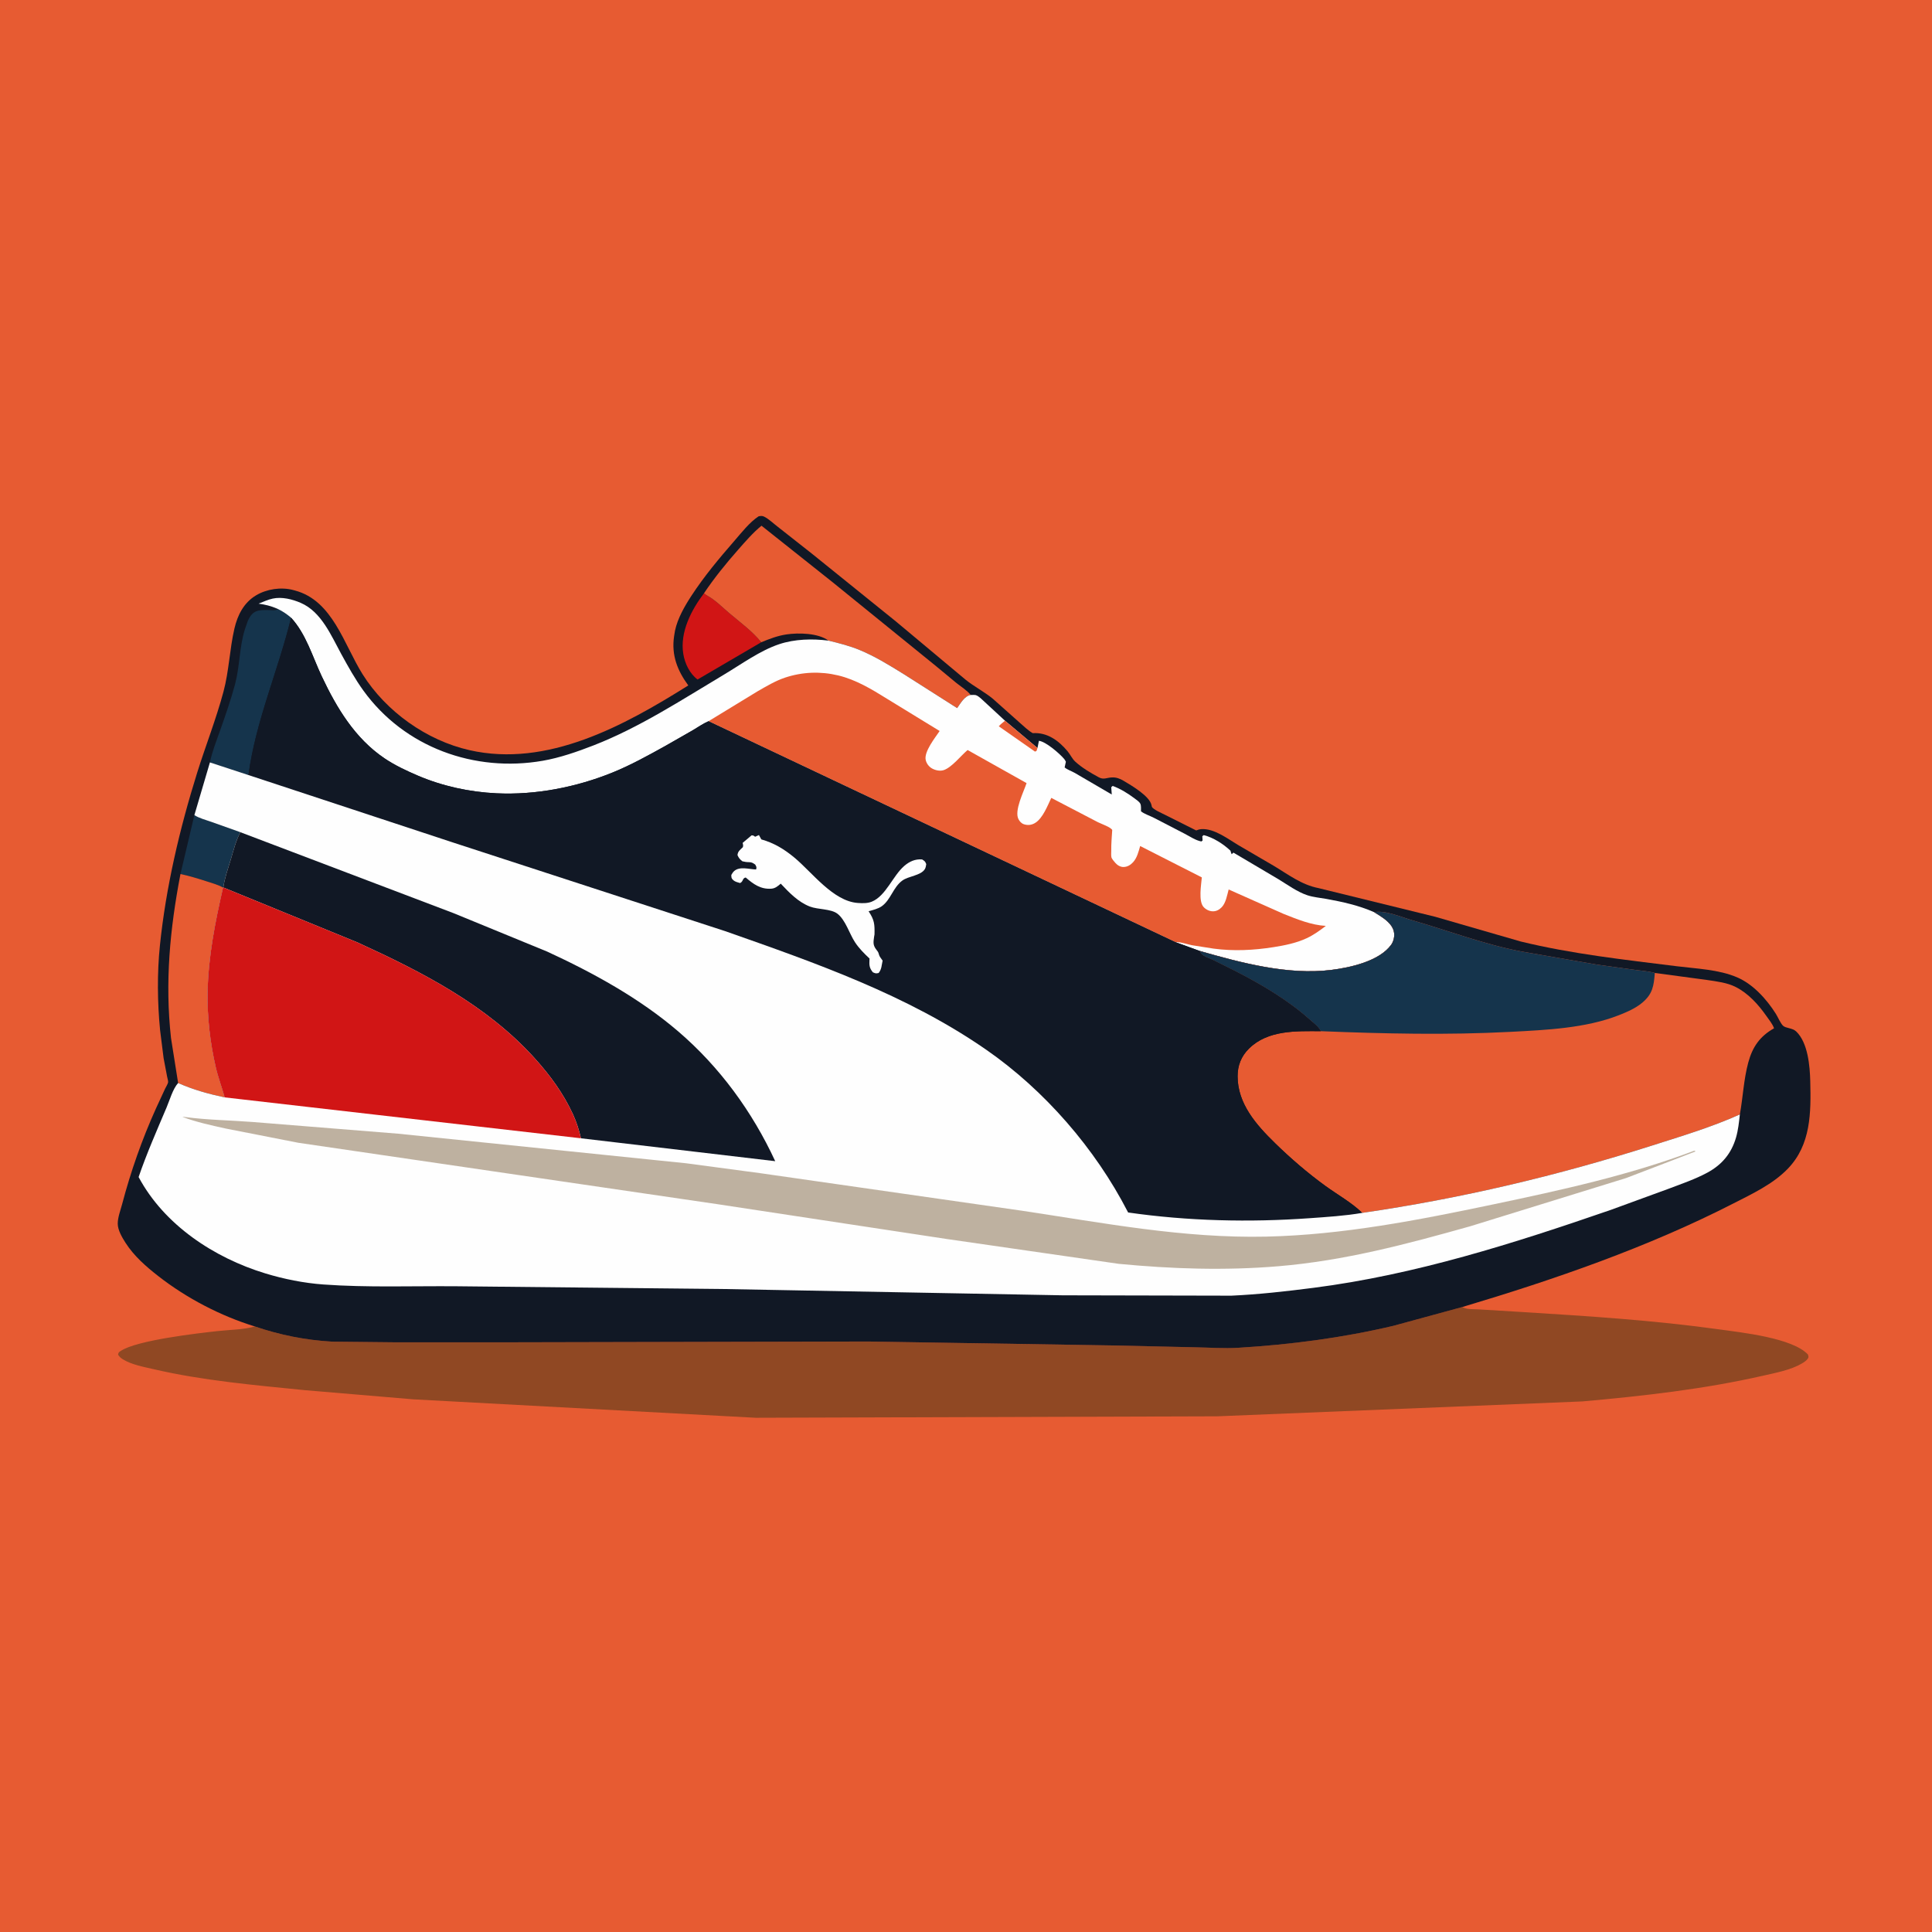
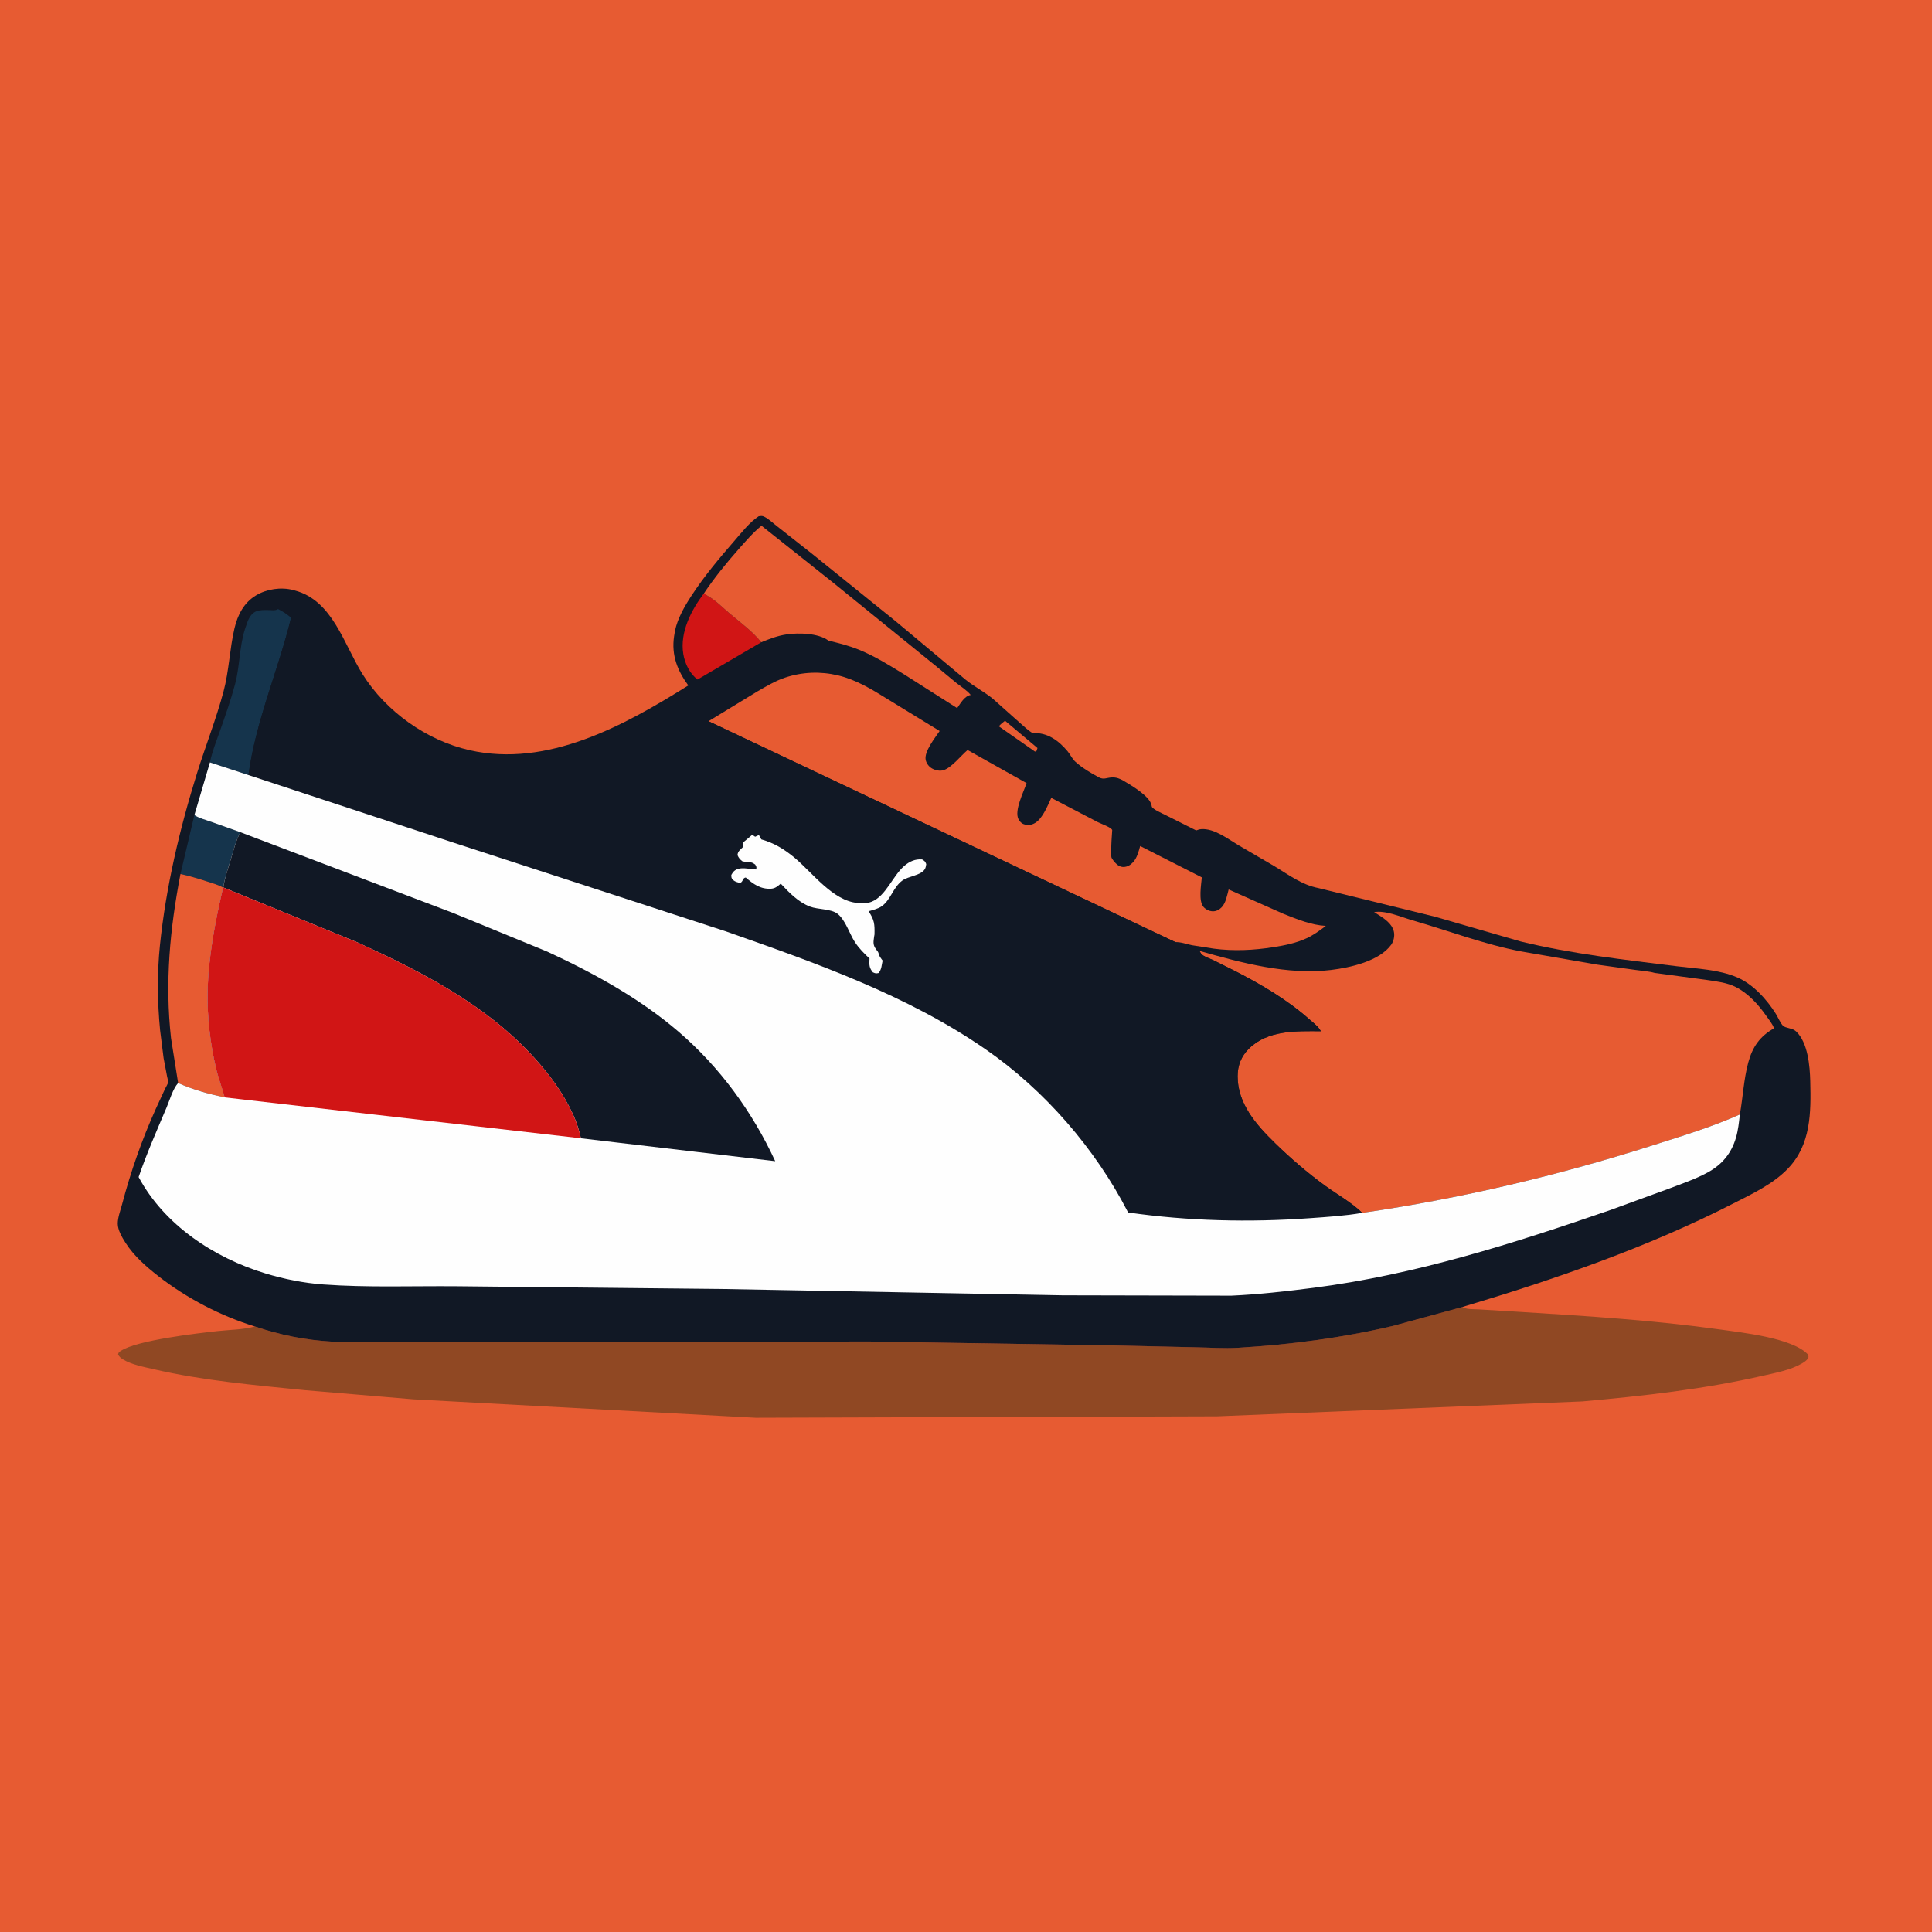
<svg xmlns="http://www.w3.org/2000/svg" version="1.1" style="display: block;" viewBox="0 0 2048 2048" width="1024" height="1024">
  <path transform="translate(0,0)" fill="rgb(231,91,50)" d="M -0 -0 L 2048 0 L 2048 2048 L -0 2048 L -0 -0 z" />
  <path transform="translate(0,0)" fill="rgb(144,72,35)" d="M 270.242 1406.12 C 296.939 1415.22 323.977 1420.6 352.143 1422.2 L 419.985 1422.91 L 530.775 1422.91 L 920.352 1422.06 L 1177.22 1426.19 L 1267.51 1428.2 C 1282.35 1428.47 1297.62 1429.61 1312.43 1428.72 C 1368.11 1425.36 1422.83 1418.22 1477.14 1405.4 L 1550.16 1385.48 L 1551.38 1386.13 C 1555.46 1388.15 1562.7 1387.69 1567.4 1387.99 L 1613.29 1390.78 C 1683.34 1395.16 1753.49 1399.54 1823.05 1409.29 C 1846.38 1412.56 1900.12 1418.23 1916.5 1435.83 C 1916.81 1437.15 1917.44 1438.2 1916.77 1439.49 C 1915.45 1442.03 1912.46 1443.94 1910.06 1445.36 C 1898.32 1452.28 1882.22 1455.27 1868.93 1458.3 C 1805.79 1472.69 1741.83 1479.78 1677.44 1485.56 L 1290.16 1501.36 L 800.912 1502.89 L 438 1483.34 L 323.039 1473.63 C 269.663 1468.26 215.118 1463.54 162.804 1451.38 C 152.444 1448.98 139.255 1446.57 130.183 1440.89 C 127.905 1439.47 126.576 1438.25 125.156 1436 C 125.599 1433.53 126.033 1433.35 128.082 1432 C 145.24 1420.62 209.541 1413.34 230.5 1411.01 C 243.479 1409.57 257.654 1409.61 270.242 1406.12 z" />
  <path transform="translate(0,0)" fill="rgb(17,24,37)" d="M 270.242 1406.12 C 234.05 1395.05 197.761 1376.1 168 1352.88 C 154.812 1342.59 142.033 1331.48 132.952 1317.26 C 129.394 1311.69 124.874 1303.96 124.813 1297.29 C 124.752 1290.63 127.738 1282.97 129.431 1276.55 C 138.659 1241.6 150.517 1207.82 165.399 1174.87 L 175.019 1154.08 C 175.824 1152.36 177.951 1149 178.214 1147.23 C 178.402 1145.97 177.398 1142.64 177.15 1141.28 L 173.43 1121.68 L 169.706 1092.05 C 166.838 1062.83 166.507 1031.49 169.511 1002.29 C 175.863 940.534 190.416 878.611 208.911 819.409 C 217.915 790.586 229.062 762.426 236.887 733.234 C 242.829 711.07 243.356 688.526 248.481 666.357 C 251.801 652 258.425 638.837 271.5 631.055 C 282.812 624.322 297.876 622.105 310.623 625.413 L 312.5 625.923 C 352.733 636.514 364.471 683.079 384.38 714.768 C 409.149 754.192 452.154 784.9 497.683 795.209 C 580.458 813.954 661.692 769.181 729.625 726.597 C 718.09 710.916 711.627 694.501 714.533 674.654 L 714.794 673 L 715.549 668.502 C 718.307 655.434 725.758 642.563 732.986 631.479 C 746.284 611.087 762.18 592.059 778.147 573.711 C 785.722 565.006 794.477 553.631 804.179 547.301 C 806.264 546.915 807.987 546.656 809.969 547.632 C 814.872 550.045 819.936 554.95 824.329 558.308 L 860.839 587.053 L 949.621 658.687 L 1023.38 720.353 C 1032.67 727.877 1043.17 733.113 1052.39 740.663 L 1081.54 766.618 C 1085.7 770.233 1089.95 774.441 1094.73 777.175 C 1110.06 776.162 1122.07 784.904 1131.66 796.333 C 1134.57 799.798 1136.42 804.211 1139.73 807.281 C 1146.85 813.861 1156.3 819.405 1164.78 823.98 C 1169.97 826.781 1172.85 824.401 1178.52 824.105 C 1183.25 823.859 1187.14 825.351 1191.14 827.726 C 1199.14 832.477 1218.51 843.75 1220.62 853.366 L 1220.94 855 C 1221.85 857.896 1231.77 862.084 1234.78 863.647 L 1268 880.301 C 1269.92 879.552 1271.52 879.054 1273.6 878.919 C 1287 878.049 1301.33 889.102 1312.29 895.651 L 1349.97 917.654 C 1365.64 926.98 1379.51 937.916 1397.77 941.453 L 1521.25 971.783 L 1612.05 998.038 C 1666.38 1011.27 1722.07 1017.33 1777.44 1024.25 C 1798.27 1026.85 1821.8 1027.65 1841.26 1035.95 C 1858.33 1043.23 1872.74 1059.23 1882.5 1074.72 C 1884.63 1078.1 1887.38 1084.75 1890.1 1087.33 C 1893.05 1090.11 1899.97 1089.56 1903.95 1093.32 C 1916.48 1105.14 1918.55 1129.97 1918.94 1146.1 C 1919.77 1179.48 1919.79 1213.39 1895.12 1238.93 C 1879.31 1255.3 1857.52 1265.44 1837.5 1275.69 C 1746.65 1322.22 1647.81 1356.31 1550.16 1385.48 L 1477.14 1405.4 C 1422.83 1418.22 1368.11 1425.36 1312.43 1428.72 C 1297.62 1429.61 1282.35 1428.47 1267.51 1428.2 L 1177.22 1426.19 L 920.352 1422.06 L 530.775 1422.91 L 419.985 1422.91 L 352.143 1422.2 C 323.977 1420.6 296.939 1415.22 270.242 1406.12 z" />
  <path transform="translate(0,0)" fill="rgb(21,52,76)" d="M 191.305 926.48 L 206.04 864.076 C 211.344 867.429 218.251 869.197 224.194 871.279 L 254.836 882.188 C 250.021 891.012 247.652 901.124 244.747 910.701 C 241.847 920.262 238.087 930.917 236.713 940.762 L 236.443 940.827 C 231.185 937.83 224.586 936.018 218.831 934.182 C 209.758 931.287 200.63 928.446 191.305 926.48 z" />
  <path transform="translate(0,0)" fill="rgb(209,21,21)" d="M 746.268 628.872 C 747.623 630.138 748.842 630.937 750.437 631.822 C 758.27 636.171 765.747 643.715 772.593 649.557 C 783.828 659.143 797.837 669.285 806.934 680.833 L 739.432 720.314 C 731.001 713.969 725.978 703.348 724.308 693.135 C 720.552 670.159 732.842 646.556 746.268 628.872 z" />
  <path transform="translate(0,0)" fill="rgb(21,52,76)" d="M 294.763 645.621 C 299.989 648.222 304.122 651.027 308.566 654.81 C 294.916 710.806 271.133 764.033 263.358 821.593 L 222.525 808.188 C 224.795 797.074 229.156 786.13 232.927 775.446 C 238.738 758.983 244.619 742.298 249.142 725.43 C 254.231 706.454 253.648 686.183 259.48 667.506 L 259.959 666 L 262.763 658.025 C 267.944 646.561 273.967 646.465 285.47 646.722 C 288.042 646.78 291.188 647.308 293.566 646.226 L 294.763 645.621 z" />
  <path transform="translate(0,0)" fill="rgb(231,91,50)" d="M 191.305 926.48 C 200.63 928.446 209.758 931.287 218.831 934.182 C 224.586 936.018 231.185 937.83 236.443 940.827 C 228.092 977.249 220.8 1014 220.059 1051.5 C 219.532 1078.18 222.751 1105.46 228.733 1131.43 C 231.237 1142.29 235.167 1152.58 238.157 1163.27 C 220.937 1159.59 204.951 1155.18 188.815 1148.05 L 181.272 1100.37 C 174.726 1041.13 180.113 984.746 191.305 926.48 z" />
  <path transform="translate(0,0)" fill="rgb(231,91,50)" d="M 746.268 628.872 C 757.111 612.664 769.609 597.319 782.491 582.695 C 790.261 573.875 798.096 564.737 807.218 557.273 L 882.595 617.176 L 992.299 706.172 L 1014 724.151 C 1018.96 728.031 1025.05 731.829 1029 736.682 C 1022.36 737.785 1018.24 745.588 1014.61 750.617 L 958.187 714.723 C 942.837 705.225 927.804 695.87 911.044 688.943 C 900.364 684.528 889.39 681.821 878.192 679.064 C 867.335 670.994 846.413 670.619 833.606 672.525 C 824.311 673.908 815.568 677.253 806.934 680.833 C 797.837 669.285 783.828 659.143 772.593 649.557 C 765.747 643.715 758.27 636.171 750.437 631.822 C 748.842 630.937 747.623 630.138 746.268 628.872 z" />
-   <path transform="translate(0,0)" fill="rgb(254,254,254)" d="M 294.763 645.621 L 293.53 645.083 C 287.107 642.327 281.034 640.843 274.102 639.9 C 278.903 638.015 284.077 635.595 289.116 634.519 C 298.877 632.434 309.775 635.191 318.748 639.056 C 340.634 648.481 350.957 673.59 361.773 693.336 C 369.054 706.628 376.349 719.795 385.249 732.099 C 428.846 792.368 503.093 819.004 575.333 806.444 C 593.399 803.303 612.003 796.821 629.055 790.195 C 677.885 771.22 722.79 741.769 767.637 714.997 C 785.978 704.048 805.791 689.569 826.01 682.855 C 842.531 677.369 861.06 676.954 878.192 679.064 C 889.39 681.821 900.364 684.528 911.044 688.943 C 927.804 695.87 942.837 705.225 958.187 714.723 L 1014.61 750.617 C 1018.24 745.588 1022.36 737.785 1029 736.682 C 1030.45 736.74 1033.21 736.462 1034.5 736.899 C 1037.73 737.991 1041.27 741.829 1043.8 744.086 L 1065.36 764.008 L 1099.77 792.938 L 1101.3 785.289 C 1108.62 786.094 1123.22 798.783 1128.05 804.5 C 1128.85 805.449 1129.33 806.398 1129.88 807.5 L 1128.56 813.5 C 1131.57 816.043 1136 817.41 1139.47 819.407 L 1178.52 842.192 L 1177.96 834.5 L 1179.5 833.094 C 1187.91 836.221 1195.48 840.937 1202.64 846.302 C 1204.6 847.773 1207.85 849.882 1208.86 852.118 C 1209.78 854.157 1209.46 857.805 1209.5 860.05 C 1213.18 862.926 1219.07 864.775 1223.32 866.989 L 1255.97 883.889 C 1261.52 886.769 1267.34 890.829 1273.5 891.99 L 1274.78 891 L 1274.5 886.405 L 1276 885.255 C 1286.12 887.8 1296.75 894.604 1304.32 901.75 C 1304.72 902.996 1305.04 904.31 1305.58 905.5 L 1307.5 903.814 L 1355.24 932.037 C 1364.8 937.848 1375.27 945.526 1385.91 949.027 C 1392.26 951.116 1399.44 951.686 1406.02 952.884 C 1423.28 956.026 1440.51 959.804 1456.62 966.945 L 1462.38 970.485 C 1468.15 974.166 1475.75 979.847 1477.38 986.876 L 1477.64 987.952 C 1478.54 992.333 1477.33 997.873 1474.71 1001.49 C 1462.06 1018.95 1431.27 1025.68 1411.16 1028.18 C 1365.17 1033.88 1315.43 1020.56 1271.49 1007.97 L 1246.01 998.711 L 751.053 764.526 C 745.21 767.053 739.877 770.867 734.381 774.082 L 705.22 790.761 C 687.136 800.79 668.555 811.102 649.389 818.875 C 610.856 834.503 567.839 842.928 526.198 840.935 C 497.619 839.568 468.81 833.324 442.5 822.013 C 430.465 816.84 418.382 811.164 407.5 803.807 C 376.252 782.679 356.886 750.405 341.08 716.936 C 331.159 695.928 324.478 672.119 308.566 654.81 C 304.122 651.027 299.989 648.222 294.763 645.621 z" />
  <path transform="translate(0,0)" fill="rgb(231,91,50)" d="M 1065.36 764.008 L 1099.77 792.938 L 1098.76 796 L 1097.15 796.735 L 1058.76 769.905 C 1060.67 767.67 1063.1 765.881 1065.36 764.008 z" />
  <path transform="translate(0,0)" fill="rgb(231,91,50)" d="M 751.053 764.526 L 802.844 732.941 C 812.149 727.629 821.788 721.779 831.991 718.371 C 850.443 712.209 869.685 711.463 888.551 715.984 C 907.226 720.46 923.986 730.575 940.116 740.635 L 996.068 774.896 C 991.465 781.761 979.449 796.619 981.265 805.474 C 982.04 809.255 984.676 812.779 988.051 814.639 C 991.571 816.578 996.406 817.648 1000.28 816.384 C 1008.93 813.56 1018.57 801.025 1025.71 795.053 L 1088.21 830.134 C 1085.13 839.424 1074.97 859.371 1079.62 868.329 C 1080.89 870.779 1082.8 872.911 1085.5 873.773 C 1089.78 875.139 1093.81 874.549 1097.55 872.182 C 1105.45 867.19 1110.53 853.942 1114.4 845.8 L 1163.85 871.57 C 1167.44 873.343 1177.56 876.875 1179 879.826 C 1178.53 887.074 1177.89 894.402 1177.97 901.664 C 1178 903.608 1177.68 907.247 1178.22 909.038 C 1178.67 910.546 1181.42 913.69 1182.5 914.908 C 1184.63 917.307 1187.85 919.159 1191.1 919.06 C 1195.11 918.939 1198.48 916.886 1201.13 913.971 C 1205.38 909.314 1206.91 902.718 1208.63 896.823 L 1273.98 930.069 C 1273.35 937.808 1270.2 955.322 1275.86 961.488 C 1278.25 964.084 1281.7 965.844 1285.25 966.022 C 1289.13 966.217 1292.41 964.449 1295.06 961.71 C 1299.49 957.123 1300.78 948.901 1302.43 942.889 L 1360.75 968.806 C 1374.85 974.395 1390.1 980.684 1405.43 981.484 C 1398.93 986.463 1392.57 991.094 1385.11 994.571 C 1374.13 999.693 1361.9 1002.14 1350 1004.02 C 1328.97 1007.35 1307.7 1008.4 1286.55 1005.59 L 1263.46 1001.96 C 1257.99 1000.83 1251.55 998.413 1246.01 998.711 L 751.053 764.526 z" />
  <path transform="translate(0,0)" fill="rgb(231,91,50)" d="M 1456.62 966.945 C 1468.24 964.578 1485.82 972.297 1497.28 975.59 C 1535.44 986.552 1574.02 1001.36 1613.02 1008.65 L 1693.2 1022.56 L 1733.78 1028.18 C 1740.4 1029.15 1747.77 1029.52 1754.17 1031.36 L 1809.72 1038.84 C 1819.89 1040.37 1830.67 1041.58 1839.95 1046.26 C 1853.14 1052.91 1863.82 1064.75 1872.21 1076.67 C 1875.06 1080.71 1878.96 1085.43 1880.56 1090.02 C 1865.5 1098.57 1857.7 1109.75 1853.22 1126.38 C 1848.35 1144.44 1847.64 1163.06 1844.32 1181.36 C 1814.49 1194.76 1783.12 1204.17 1752 1214.09 C 1651.05 1246.29 1548.91 1270.44 1444.02 1285.7 C 1432.95 1274.86 1417.65 1266.32 1405 1257.14 C 1386.19 1243.48 1368.17 1227.99 1351.55 1211.74 C 1331.84 1192.47 1311.96 1170.2 1311.91 1140.95 C 1311.89 1129.48 1315.72 1119.7 1323.94 1111.57 C 1344.04 1091.72 1374.04 1092.98 1400.15 1093.1 C 1397.43 1087.99 1392.29 1084.36 1388.01 1080.56 C 1365.05 1060.14 1337.34 1043.77 1310.07 1029.77 L 1286.12 1017.79 C 1282.78 1016.21 1278.74 1014.95 1275.65 1013.01 C 1273.52 1011.66 1272.64 1010.12 1271.49 1007.97 C 1315.43 1020.56 1365.17 1033.88 1411.16 1028.18 C 1431.27 1025.68 1462.06 1018.95 1474.71 1001.49 C 1477.33 997.873 1478.54 992.333 1477.64 987.952 L 1477.38 986.876 C 1475.75 979.847 1468.15 974.166 1462.38 970.485 L 1456.62 966.945 z" />
-   <path transform="translate(0,0)" fill="rgb(21,52,76)" d="M 1456.62 966.945 C 1468.24 964.578 1485.82 972.297 1497.28 975.59 C 1535.44 986.552 1574.02 1001.36 1613.02 1008.65 L 1693.2 1022.56 L 1733.78 1028.18 C 1740.4 1029.15 1747.77 1029.52 1754.17 1031.36 C 1753.12 1044.92 1751.96 1053.53 1740.95 1062.83 C 1733.82 1068.85 1724.61 1072.8 1716 1076.18 C 1680.68 1090.04 1638.76 1091.83 1601.06 1093.81 C 1534.02 1097.33 1467.19 1095.78 1400.15 1093.1 C 1397.43 1087.99 1392.29 1084.36 1388.01 1080.56 C 1365.05 1060.14 1337.34 1043.77 1310.07 1029.77 L 1286.12 1017.79 C 1282.78 1016.21 1278.74 1014.95 1275.65 1013.01 C 1273.52 1011.66 1272.64 1010.12 1271.49 1007.97 C 1315.43 1020.56 1365.17 1033.88 1411.16 1028.18 C 1431.27 1025.68 1462.06 1018.95 1474.71 1001.49 C 1477.33 997.873 1478.54 992.333 1477.64 987.952 L 1477.38 986.876 C 1475.75 979.847 1468.15 974.166 1462.38 970.485 L 1456.62 966.945 z" />
  <path transform="translate(0,0)" fill="rgb(17,24,37)" d="M 308.566 654.81 C 324.478 672.119 331.159 695.928 341.08 716.936 C 356.886 750.405 376.252 782.679 407.5 803.807 C 418.382 811.164 430.465 816.84 442.5 822.013 C 468.81 833.324 497.619 839.568 526.198 840.935 C 567.839 842.928 610.856 834.503 649.389 818.875 C 668.555 811.102 687.136 800.79 705.22 790.761 L 734.381 774.082 C 739.877 770.867 745.21 767.053 751.053 764.526 L 1246.01 998.711 L 1271.49 1007.97 C 1272.64 1010.12 1273.52 1011.66 1275.65 1013.01 C 1278.74 1014.95 1282.78 1016.21 1286.12 1017.79 L 1310.07 1029.77 C 1337.34 1043.77 1365.05 1060.14 1388.01 1080.56 C 1392.29 1084.36 1397.43 1087.99 1400.15 1093.1 C 1374.04 1092.98 1344.04 1091.72 1323.94 1111.57 C 1315.72 1119.7 1311.89 1129.48 1311.91 1140.95 C 1311.96 1170.2 1331.84 1192.47 1351.55 1211.74 C 1368.17 1227.99 1386.19 1243.48 1405 1257.14 C 1417.65 1266.32 1432.95 1274.86 1444.02 1285.7 C 1425.85 1288.86 1406.72 1290.02 1388.33 1291.34 C 1324.58 1295.89 1259.16 1294.41 1195.85 1285.28 L 1195.44 1284.49 C 1161.03 1217.63 1107.31 1155.69 1045.47 1112.78 C 961.675 1054.64 864.328 1020.66 768.75 987.066 L 480 893.022 L 263.358 821.593 C 271.133 764.033 294.916 710.806 308.566 654.81 z" />
  <path transform="translate(0,0)" fill="rgb(254,254,254)" d="M 796.717 885.5 C 798.793 885.517 798.849 885.879 800.5 886.987 L 804.5 885.182 L 807.042 889.792 C 820.537 893.602 831.302 900.137 842.048 909.057 C 860.995 924.783 883.127 955.288 909.24 957.172 C 914.075 957.521 919.501 957.685 924.037 955.846 C 939.194 949.7 946.317 928.457 958.58 917.898 C 964.095 913.15 970.211 910.42 977.5 911.038 C 980.261 912.869 980.675 912.955 981.852 916 C 981.577 917.843 981.308 919.875 980.279 921.469 C 975.939 928.195 963.088 928.635 956.5 933.438 C 946.729 940.561 944.217 953.931 934.684 960.658 C 930.762 963.426 925.321 964.634 920.741 965.967 C 926.928 975.217 927.234 979.676 927.015 990.531 L 926.589 992.952 C 925.747 999.005 925.242 1001.9 929.033 1006.78 C 930.369 1008.5 930.997 1009.11 931.544 1011.26 C 932.178 1013.76 933.349 1015.19 934.859 1017.24 L 935.63 1018.28 C 934.437 1023.34 934.702 1027.25 931.392 1031.41 C 928.386 1032.07 928.161 1031.9 925.298 1030.69 C 921.532 1026.16 921.366 1023.14 921.668 1017.33 L 921.743 1016.09 C 916.002 1010.69 910.562 1005.3 906.237 998.671 C 900.412 989.737 896.197 975.097 887.739 968.594 C 880.776 963.24 867.079 964.299 858.5 960.985 C 846.091 956.192 836.542 946.167 827.622 936.708 C 824.594 939.294 821.802 941.757 817.654 942.045 C 806.263 942.837 798.622 937.203 790.5 930.196 C 786.786 930.799 788.15 934.433 784.5 936.077 C 782.127 935.376 779.28 934.76 777.402 933.079 C 775.148 931.061 775.339 930.305 775.216 927.5 C 776.103 925.991 776.942 924.486 778.28 923.319 C 784.275 918.091 794.294 921.5 801.5 921.679 C 802.243 919.036 801.856 918.994 800.591 916.5 C 798.36 914.899 796.849 913.927 794.026 913.931 C 791.458 913.934 789.506 913.595 787 913.018 C 784.254 910.883 783.237 909.65 781.764 906.5 C 782.148 902.293 784.638 900.882 787.5 898.002 C 787.8 895.848 787.905 896.551 787.512 894.676 L 787.224 893.5 L 796.717 885.5 z" />
  <path transform="translate(0,0)" fill="rgb(254,254,254)" d="M 222.525 808.188 L 263.358 821.593 L 480 893.022 L 768.75 987.066 C 864.328 1020.66 961.675 1054.64 1045.47 1112.78 C 1107.31 1155.69 1161.03 1217.63 1195.44 1284.49 L 1195.85 1285.28 C 1259.16 1294.41 1324.58 1295.89 1388.33 1291.34 C 1406.72 1290.02 1425.85 1288.86 1444.02 1285.7 C 1548.91 1270.44 1651.05 1246.29 1752 1214.09 C 1783.12 1204.17 1814.49 1194.76 1844.32 1181.36 C 1843.42 1189.51 1842.55 1197.92 1840.26 1205.82 C 1835.38 1222.65 1825.41 1234.59 1810.07 1242.93 C 1797.11 1249.97 1782.87 1254.77 1769.13 1260.01 L 1707.54 1282.52 C 1604.88 1317.96 1500.32 1351.33 1392.16 1365.17 C 1363.38 1368.86 1334.26 1372.16 1305.28 1373.47 L 1126.38 1373.08 L 765.547 1366.38 L 483.794 1363.49 C 436.987 1363.1 389.381 1364.99 342.727 1361.6 C 322.083 1360.11 300.948 1355.86 281.158 1349.83 C 226.959 1333.32 174.099 1298.54 146.935 1247.72 C 155.451 1222.83 166.316 1198.18 176.575 1173.97 C 179.778 1166.41 183.266 1154.09 188.815 1148.05 C 204.951 1155.18 220.937 1159.59 238.157 1163.27 C 235.167 1152.58 231.237 1142.29 228.733 1131.43 C 222.751 1105.46 219.532 1078.18 220.059 1051.5 C 220.8 1014 228.092 977.249 236.443 940.827 L 236.713 940.762 C 238.087 930.917 241.847 920.262 244.747 910.701 C 247.652 901.124 250.021 891.012 254.836 882.188 L 224.194 871.279 C 218.251 869.197 211.344 867.429 206.04 864.076 L 222.525 808.188 z" />
-   <path transform="translate(0,0)" fill="rgb(190,177,160)" d="M 193.407 1183.96 C 195.677 1184.01 194.895 1183.93 196.697 1184.17 C 220.092 1187.28 244.21 1187.52 267.762 1189.36 L 422.079 1201.77 L 727.531 1233.14 L 806.605 1243.72 L 1083.41 1283.43 C 1169.74 1296.4 1254.46 1312.79 1342.19 1310.87 C 1423.24 1309.1 1503.75 1293.3 1582.8 1276.72 C 1654.05 1261.76 1727.81 1245.68 1796 1219.78 L 1797.42 1220.5 L 1772.19 1230.24 L 1723.71 1248.8 L 1558.84 1299.79 C 1491.25 1318.81 1425.3 1336.41 1355.08 1342.27 C 1298.54 1346.99 1242.42 1345.12 1186 1339.73 L 1003.89 1313.44 L 759.448 1276.32 L 316.247 1211.39 L 239.656 1196.37 C 224.266 1192.98 208.162 1189.54 193.407 1183.96 z" />
  <path transform="translate(0,0)" fill="rgb(17,24,37)" d="M 254.836 882.188 L 480.762 967.976 L 580.144 1008.78 C 628.952 1031.31 677.816 1058.12 718.815 1093.22 C 762.77 1130.84 797.512 1178.44 821.763 1230.9 L 615.799 1206.63 C 613.827 1197.93 611.186 1189.52 607.458 1181.4 C 597.16 1158.99 583.205 1139.99 566.757 1121.76 C 515.776 1065.26 447.543 1030.43 379.3 999.159 L 236.713 940.762 C 238.087 930.917 241.847 920.262 244.747 910.701 C 247.652 901.124 250.021 891.012 254.836 882.188 z" />
  <path transform="translate(0,0)" fill="rgb(209,21,21)" d="M 236.443 940.827 L 236.713 940.762 L 379.3 999.159 C 447.543 1030.43 515.776 1065.26 566.757 1121.76 C 583.205 1139.99 597.16 1158.99 607.458 1181.4 C 611.186 1189.52 613.827 1197.93 615.799 1206.63 L 238.157 1163.27 C 235.167 1152.58 231.237 1142.29 228.733 1131.43 C 222.751 1105.46 219.532 1078.18 220.059 1051.5 C 220.8 1014 228.092 977.249 236.443 940.827 z" />
</svg>